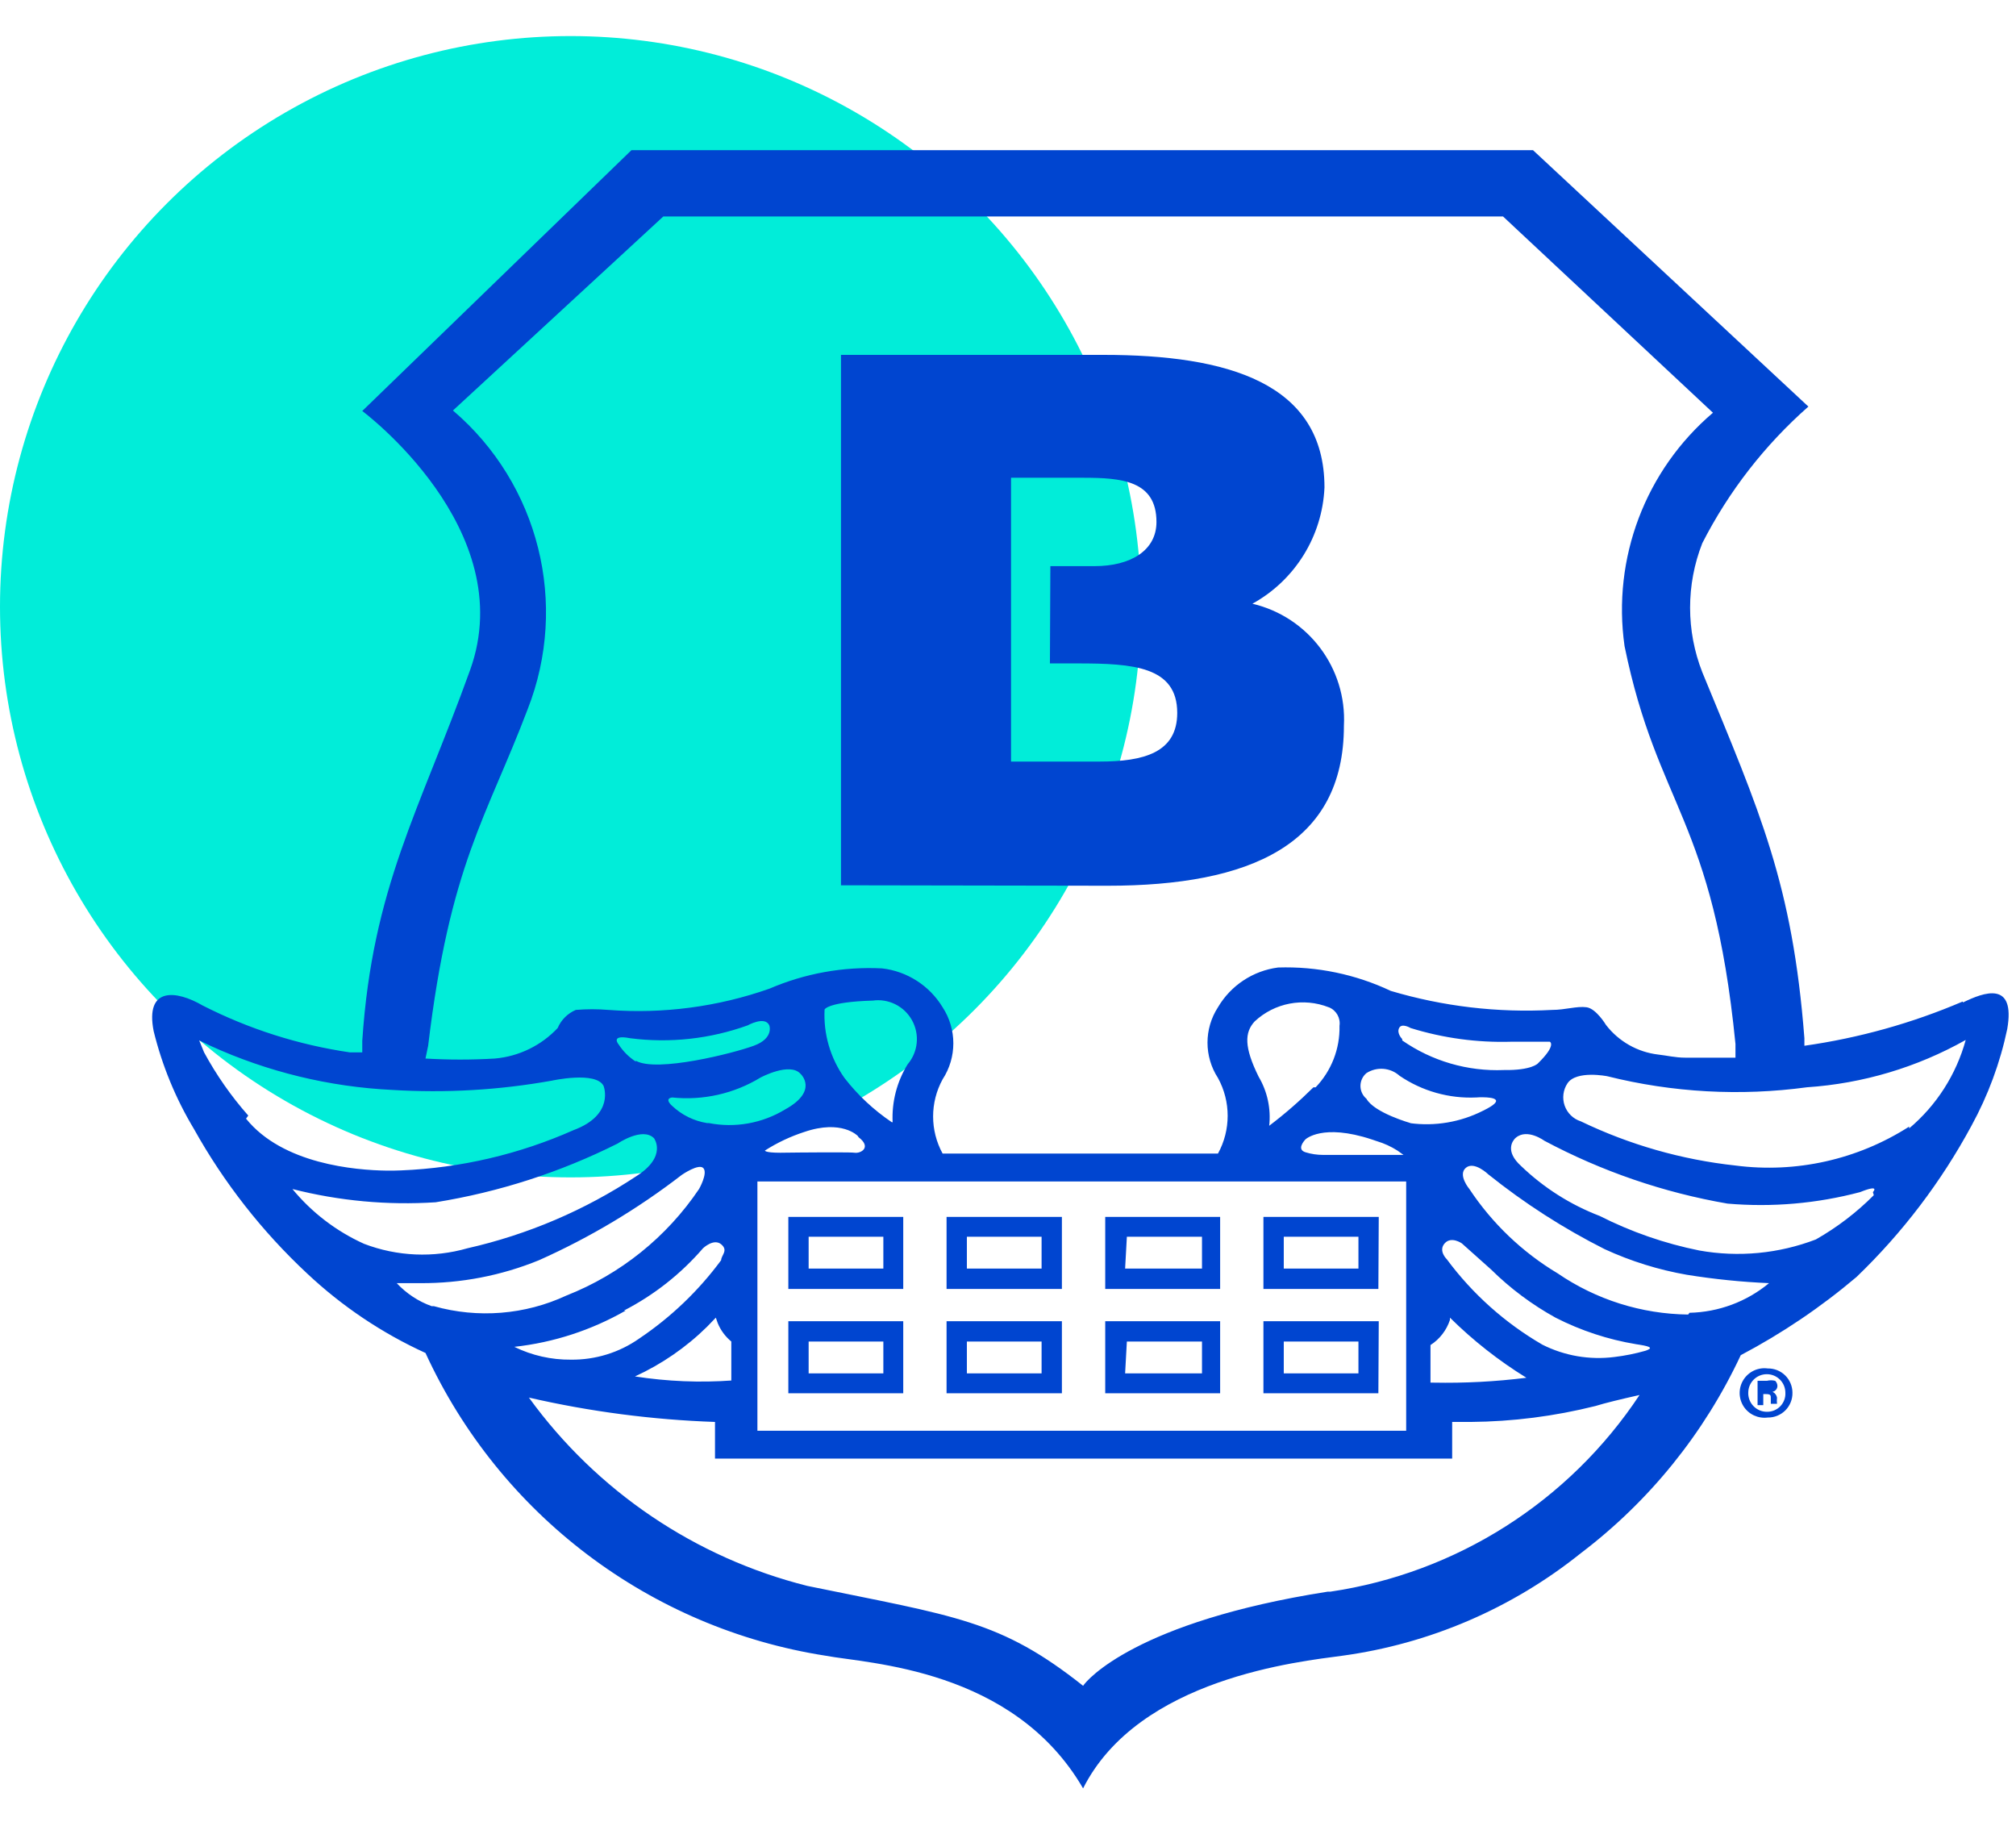
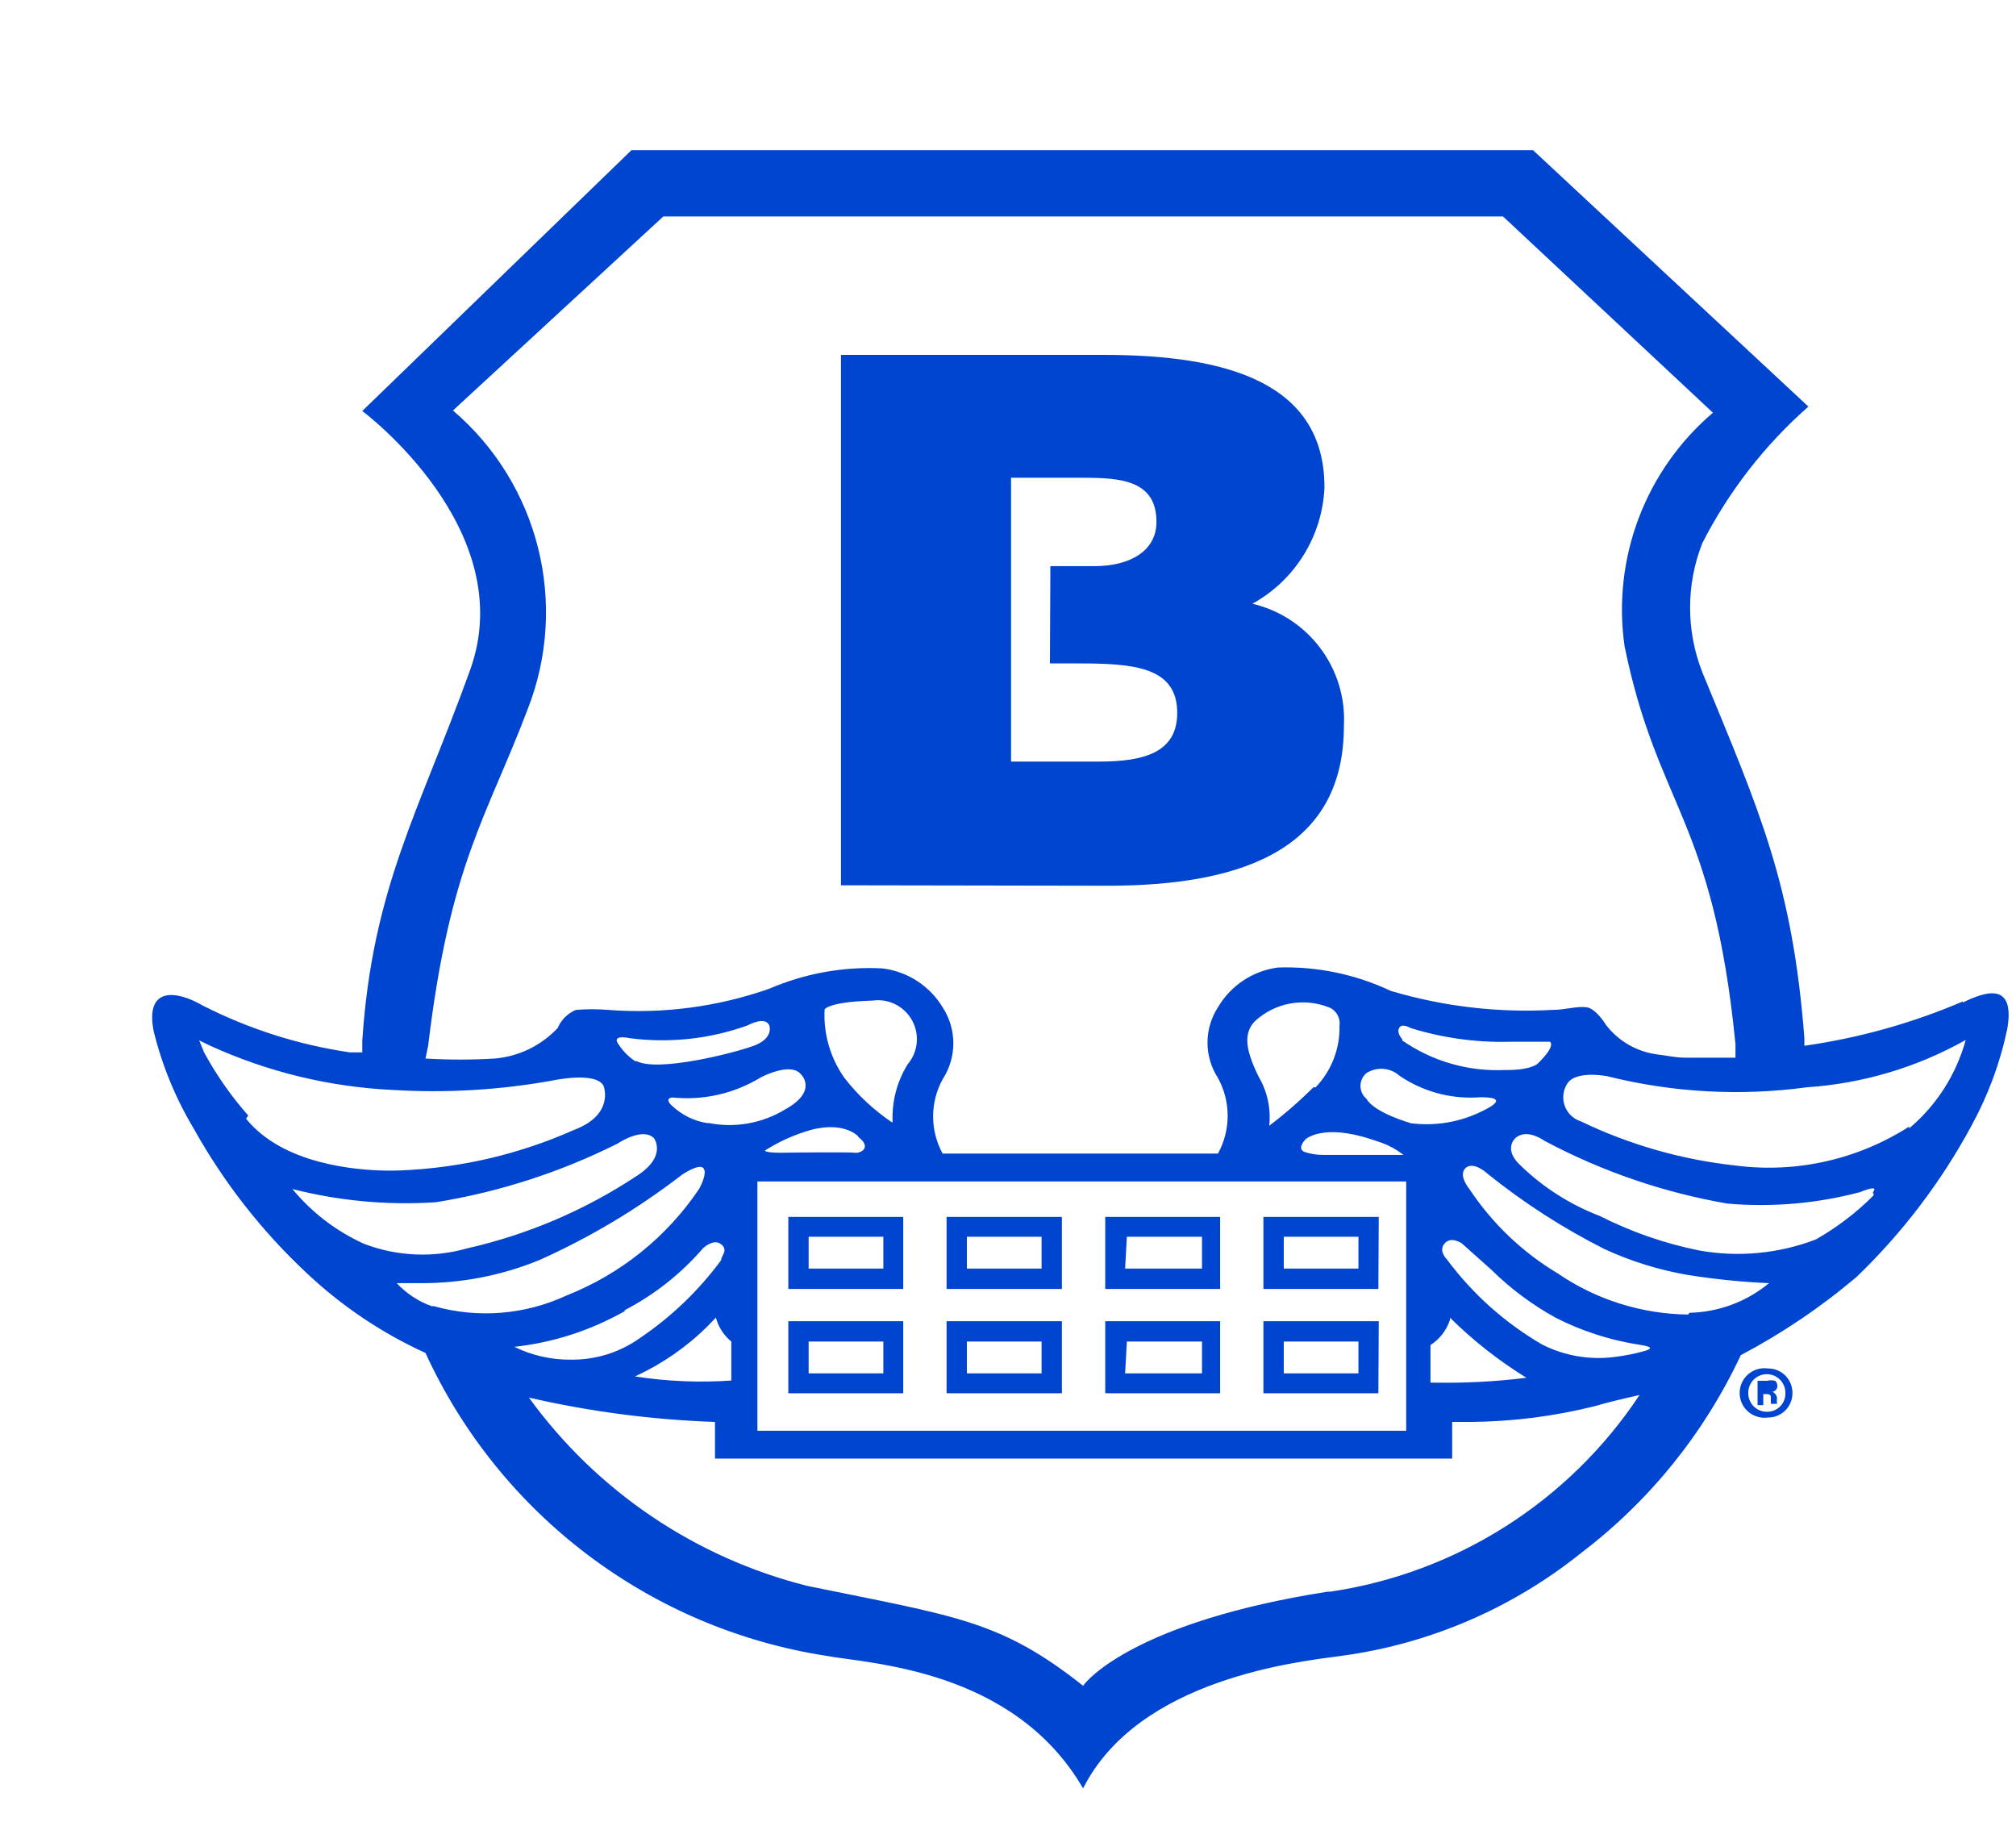
<svg xmlns="http://www.w3.org/2000/svg" width="53px" height="48px" viewBox="0 0 53 48" version="1.1">
  <title>brinks (1)</title>
  <g id="Page-1" stroke="none" stroke-width="1" fill="none" fill-rule="evenodd">
    <g id="Desktop-HD" transform="translate(-101, -46)" fill-rule="nonzero">
      <g id="brinks-(1)" transform="translate(101, 46)">
-         <circle id="Oval" fill="#01EDD9" cx="15" cy="15.948" r="15" />
        <path d="M40.303,3.948 L47.542,10.687 C46.395,11.697 45.448,12.916 44.753,14.277 C44.325,15.367 44.325,16.58 44.753,17.67 C46.275,21.365 47.123,23.236 47.437,27.29 L47.437,27.488 C48.869,27.285 50.267,26.895 51.597,26.326 L51.608,26.349 C52.154,26.082 52.991,25.769 52.77,27.047 C52.583,27.937 52.265,28.794 51.829,29.591 C51.034,31.064 50.015,32.405 48.808,33.565 C47.871,34.359 46.85,35.048 45.764,35.621 C44.805,37.672 43.362,39.459 41.558,40.827 C39.75,42.277 37.581,43.209 35.284,43.522 C34.18,43.673 29.939,44.103 28.474,47.008 C26.639,43.848 22.816,43.731 21.713,43.522 C17.091,42.803 13.137,39.814 11.186,35.563 C10.041,35.041 8.989,34.334 8.072,33.472 C6.889,32.368 5.885,31.086 5.097,29.672 C4.618,28.874 4.262,28.009 4.04,27.105 C3.808,25.931 4.633,26.025 5.33,26.431 C6.544,27.049 7.85,27.465 9.199,27.662 L9.524,27.662 L9.524,27.36 C9.791,23.328 11.024,21.318 12.359,17.612 C13.695,13.905 9.524,10.803 9.524,10.803 L16.6,3.948 L40.303,3.948 Z M43.103,36.668 C42.592,36.783 42.208,36.876 41.941,36.958 C40.869,37.226 39.77,37.367 38.665,37.376 L38.177,37.376 L38.177,38.34 L18.797,38.34 L18.797,37.376 C17.149,37.319 15.511,37.105 13.905,36.736 C15.688,39.195 18.279,40.947 21.225,41.686 C25.129,42.488 26.29,42.581 28.475,44.312 C28.568,44.162 29.869,42.628 34.9,41.838 L34.97,41.838 C38.292,41.347 41.249,39.467 43.103,36.668 Z M36.968,31.055 L19.912,31.055 L19.912,37.608 L36.968,37.608 L36.968,31.055 L36.968,31.055 Z M46.473,35.97 C46.644,35.967 46.81,36.033 46.932,36.153 C47.054,36.273 47.123,36.437 47.123,36.609 C47.126,36.783 47.059,36.949 46.936,37.073 C46.813,37.195 46.646,37.263 46.473,37.26 C46.222,37.293 45.973,37.178 45.837,36.965 C45.701,36.751 45.701,36.478 45.837,36.265 C45.974,36.051 46.222,35.936 46.473,35.97 L46.473,35.97 Z M46.449,36.121 C46.179,36.121 45.961,36.339 45.961,36.609 L45.961,36.597 C45.955,36.733 46.005,36.865 46.1,36.962 C46.195,37.059 46.325,37.112 46.461,37.109 C46.591,37.109 46.716,37.055 46.806,36.961 C46.896,36.867 46.944,36.739 46.937,36.609 C46.937,36.339 46.719,36.121 46.449,36.121 Z M46.67,36.295 C46.707,36.332 46.728,36.382 46.728,36.435 C46.726,36.49 46.695,36.538 46.65,36.565 L46.6,36.585 C46.662,36.613 46.706,36.67 46.717,36.737 C46.711,36.791 46.711,36.845 46.717,36.899 L46.554,36.899 L46.554,36.749 C46.554,36.679 46.554,36.644 46.426,36.644 L46.356,36.644 L46.356,36.934 L46.206,36.934 L46.206,36.295 L46.449,36.295 C46.522,36.277 46.598,36.277 46.67,36.295 L46.67,36.295 Z M32.077,34.728 L32.077,36.622 L29.056,36.622 L29.056,34.728 L32.076,34.728 L32.077,34.728 Z M36.247,34.728 L36.237,36.622 L33.215,36.622 L33.215,34.728 L36.248,34.728 L36.247,34.728 Z M27.917,34.728 L27.917,36.622 L24.885,36.622 L24.885,34.728 L27.917,34.728 Z M23.746,34.728 L23.746,36.622 L20.725,36.622 L20.725,34.728 L23.745,34.728 L23.746,34.728 Z M38.119,34.635 L38.119,34.693 C38.029,34.966 37.849,35.2 37.607,35.355 L37.607,36.343 L37.689,36.343 C38.504,36.359 39.319,36.316 40.129,36.215 C39.401,35.766 38.726,35.236 38.119,34.635 Z M18.819,34.635 L18.589,34.873 C18.039,35.415 17.397,35.857 16.693,36.18 C17.543,36.312 18.403,36.347 19.261,36.285 L19.226,36.286 L19.226,35.262 C19.068,35.132 18.946,34.966 18.869,34.779 L18.819,34.635 Z M31.6,35.262 L29.625,35.262 L29.579,36.099 L31.6,36.099 L31.6,35.262 Z M35.713,35.262 L33.75,35.262 L33.75,36.099 L35.713,36.099 L35.713,35.262 Z M27.383,35.262 L25.419,35.262 L25.419,36.099 L27.383,36.099 L27.383,35.262 Z M23.223,35.262 L21.259,35.262 L21.259,36.099 L23.223,36.099 L23.223,35.262 Z M18.959,32.706 C18.761,32.543 18.482,32.811 18.482,32.811 C17.9,33.485 17.194,34.041 16.402,34.449 L16.449,34.449 C15.549,34.964 14.552,35.289 13.521,35.402 C13.984,35.629 14.493,35.744 15.008,35.739 C15.652,35.747 16.283,35.552 16.809,35.181 C17.639,34.623 18.365,33.928 18.959,33.124 C18.959,32.996 19.156,32.869 18.959,32.706 L18.959,32.706 Z M38.432,32.683 C38.432,32.683 38.153,32.485 37.979,32.683 C37.805,32.88 38.037,33.101 38.037,33.101 C38.712,34.012 39.567,34.775 40.547,35.344 C41.132,35.639 41.791,35.752 42.441,35.669 C42.716,35.636 42.988,35.582 43.254,35.506 L43.249,35.507 L43.281,35.497 C43.431,35.44 43.43,35.399 43.106,35.347 L43.01,35.332 C42.274,35.21 41.56,34.975 40.895,34.635 C40.275,34.293 39.704,33.867 39.199,33.368 L38.432,32.683 Z M39.129,30.87 C39.129,30.87 38.758,30.51 38.537,30.696 C38.317,30.882 38.63,31.254 38.63,31.254 C39.229,32.158 40.023,32.916 40.954,33.473 C41.964,34.163 43.157,34.539 44.381,34.553 L44.416,34.507 C45.181,34.49 45.918,34.216 46.507,33.728 C45.783,33.697 45.062,33.623 44.347,33.508 C43.6,33.378 42.873,33.151 42.185,32.834 C41.101,32.288 40.077,31.629 39.129,30.87 L39.129,30.87 Z M18.494,30.708 C18.378,30.568 17.924,30.882 17.924,30.882 C16.767,31.775 15.507,32.528 14.172,33.124 C13.18,33.53 12.118,33.734 11.046,33.728 L10.43,33.728 C10.684,34 10.999,34.208 11.348,34.333 L11.406,34.333 C12.564,34.659 13.801,34.561 14.892,34.053 C16.31,33.494 17.526,32.518 18.378,31.253 C18.378,31.253 18.61,30.847 18.494,30.708 L18.494,30.708 Z M27.917,31.986 L27.917,33.88 L24.885,33.88 L24.885,31.986 L27.917,31.986 Z M32.077,31.986 L32.077,33.88 L29.056,33.88 L29.056,31.986 L32.076,31.986 L32.077,31.986 Z M36.247,31.986 L36.237,33.88 L33.215,33.88 L33.215,31.986 L36.248,31.986 L36.247,31.986 Z M23.746,31.986 L23.746,33.88 L20.725,33.88 L20.725,31.986 L23.745,31.986 L23.746,31.986 Z M23.223,32.508 L21.259,32.508 L21.259,33.345 L23.223,33.345 L23.223,32.508 Z M35.713,32.508 L33.75,32.508 L33.75,33.345 L35.713,33.345 L35.713,32.508 Z M31.6,32.508 L29.625,32.508 L29.579,33.345 L31.6,33.345 L31.6,32.508 Z M27.383,32.508 L25.419,32.508 L25.419,33.345 L27.383,33.345 L27.383,32.508 Z M17.193,29.918 C16.891,29.615 16.24,30.057 16.24,30.057 C14.732,30.813 13.118,31.334 11.453,31.602 C10.188,31.684 8.917,31.567 7.688,31.254 C8.197,31.872 8.841,32.364 9.571,32.694 C10.441,33.027 11.395,33.067 12.29,32.811 C13.871,32.453 15.375,31.811 16.728,30.917 C17.553,30.394 17.193,29.917 17.193,29.917 L17.193,29.918 Z M40.605,29.988 C40.605,29.988 40.152,29.65 39.85,29.906 L39.833,29.921 C39.769,29.986 39.556,30.257 39.989,30.649 C40.584,31.221 41.287,31.667 42.057,31.962 C42.884,32.381 43.763,32.686 44.672,32.869 C45.702,33.054 46.762,32.953 47.739,32.579 C48.297,32.261 48.809,31.871 49.261,31.416 L49.238,31.335 C49.238,31.335 49.448,31.115 48.901,31.335 C47.765,31.636 46.586,31.738 45.415,31.637 C43.735,31.347 42.111,30.789 40.605,29.987 L40.605,29.988 Z M5.237,27.348 L5.365,27.661 C5.688,28.257 6.078,28.815 6.527,29.323 L6.468,29.404 C7.431,30.601 9.348,30.759 10.164,30.77 L10.344,30.77 C10.473,30.768 10.547,30.764 10.547,30.764 C12.11,30.7 13.647,30.341 15.078,29.706 C16.17,29.3 15.868,28.544 15.868,28.544 C15.671,28.149 14.508,28.405 14.508,28.405 C13.125,28.653 11.718,28.735 10.314,28.649 C8.659,28.569 7.034,28.175 5.527,27.487 L5.237,27.347 L5.237,27.348 Z M51.677,27.336 C50.397,28.056 48.972,28.481 47.507,28.579 C45.754,28.817 43.971,28.718 42.255,28.289 C42.255,28.289 41.442,28.126 41.209,28.475 C41.093,28.648 41.066,28.865 41.134,29.061 C41.203,29.258 41.36,29.411 41.558,29.474 C42.838,30.09 44.213,30.483 45.624,30.636 C47.219,30.843 48.836,30.481 50.191,29.613 L50.191,29.66 C50.911,29.054 51.429,28.243 51.678,27.336 L51.677,27.336 Z M36.062,29.95 C34.761,29.52 34.319,29.95 34.319,29.95 C34.273,30 34.089,30.214 34.319,30.287 C34.469,30.334 34.626,30.357 34.784,30.357 L36.898,30.357 L36.738,30.243 C36.571,30.137 36.391,30.054 36.201,29.997 L36.062,29.95 Z M39.512,5.69 L17.438,5.69 L11.908,10.79 C14.171,12.721 14.959,15.876 13.871,18.645 C12.791,21.492 11.826,22.723 11.256,27.487 L11.186,27.824 C11.794,27.86 12.403,27.86 13.011,27.824 C13.641,27.768 14.228,27.483 14.661,27.022 C14.752,26.808 14.923,26.638 15.137,26.546 C15.423,26.522 15.711,26.522 15.997,26.546 C17.43,26.655 18.87,26.465 20.227,25.988 C21.16,25.586 22.174,25.403 23.189,25.454 C23.849,25.53 24.437,25.908 24.781,26.476 C25.157,27.052 25.157,27.795 24.781,28.37 C24.448,28.978 24.448,29.714 24.781,30.322 L32.02,30.322 C32.36,29.704 32.36,28.954 32.02,28.335 C31.653,27.77 31.653,27.042 32.02,26.476 C32.357,25.903 32.94,25.517 33.6,25.431 C34.622,25.398 35.638,25.609 36.563,26.046 C37.937,26.455 39.372,26.624 40.803,26.546 C41.153,26.546 41.454,26.441 41.71,26.476 C41.965,26.511 42.221,26.941 42.221,26.941 C42.555,27.374 43.049,27.655 43.592,27.719 C43.812,27.743 44.045,27.801 44.301,27.801 L45.625,27.801 L45.625,27.441 C45.033,21.491 43.58,21.236 42.709,16.984 C42.38,14.675 43.257,12.36 45.033,10.849 L39.513,5.689 L39.512,5.69 Z M22.55,29.858 C22.55,29.858 22.132,29.417 21.144,29.754 C20.78,29.872 20.433,30.036 20.11,30.242 C20.11,30.242 20.098,30.3 20.517,30.3 L20.586,30.299 C20.761,30.297 21.245,30.291 21.679,30.29 L21.99,30.29 C22.232,30.29 22.42,30.293 22.469,30.3 C22.631,30.323 22.922,30.16 22.573,29.893 L22.55,29.858 Z M34.936,26.478 C34.268,26.214 33.508,26.358 32.984,26.849 C32.717,27.139 32.705,27.523 33.089,28.301 C33.319,28.69 33.416,29.142 33.367,29.591 C33.777,29.281 34.165,28.942 34.529,28.581 L34.587,28.581 C35.003,28.147 35.229,27.566 35.215,26.965 C35.246,26.758 35.131,26.555 34.936,26.477 L34.936,26.478 Z M21.05,28.231 C20.771,27.905 19.993,28.324 19.993,28.324 C19.297,28.748 18.48,28.932 17.669,28.847 C17.449,28.881 17.669,29.067 17.669,29.067 C17.923,29.307 18.243,29.465 18.587,29.52 L18.634,29.52 C19.325,29.655 20.042,29.527 20.644,29.16 C21.527,28.672 21.05,28.23 21.05,28.23 L21.05,28.231 Z M36.794,28.277 C36.552,28.06 36.196,28.032 35.923,28.207 C35.823,28.291 35.766,28.415 35.766,28.544 C35.766,28.674 35.823,28.797 35.923,28.881 C36.132,29.253 37.084,29.521 37.084,29.521 L37.061,29.521 C37.722,29.611 38.395,29.497 38.99,29.195 C39.615,28.891 39.239,28.845 38.987,28.842 L38.901,28.842 L38.816,28.847 C38.098,28.881 37.388,28.681 36.794,28.277 L36.794,28.277 Z M23.059,26.291 L22.933,26.301 C21.759,26.337 21.678,26.534 21.678,26.534 C21.645,27.176 21.829,27.81 22.201,28.335 C22.551,28.786 22.971,29.178 23.444,29.497 L23.467,29.497 C23.442,28.962 23.579,28.431 23.862,27.975 C24.138,27.65 24.183,27.189 23.976,26.817 C23.77,26.445 23.354,26.239 22.933,26.302 L23.059,26.291 Z M37.084,27.022 C37.084,27.022 36.852,26.882 36.782,27.022 C36.712,27.162 36.864,27.312 36.864,27.312 L36.864,27.348 C37.646,27.892 38.584,28.165 39.536,28.126 C40.268,28.138 40.431,27.952 40.431,27.952 C40.931,27.464 40.744,27.382 40.744,27.382 L39.734,27.382 C38.837,27.409 37.942,27.288 37.084,27.022 L37.084,27.022 Z M20.225,26.952 C20.109,26.697 19.656,26.952 19.656,26.952 C18.667,27.309 17.608,27.424 16.566,27.29 C16.031,27.185 16.263,27.452 16.263,27.452 C16.38,27.634 16.535,27.788 16.716,27.905 L16.716,27.882 C17.262,28.196 19.284,27.685 19.819,27.487 C20.353,27.29 20.225,26.953 20.225,26.953 L20.225,26.952 Z M29.01,9.328 C32.264,9.328 34.82,10.06 34.82,12.813 C34.764,14.093 34.047,15.25 32.926,15.869 C34.398,16.216 35.411,17.566 35.331,19.076 C35.331,22.201 32.868,23.282 29.115,23.282 L22.109,23.27 L22.109,9.328 L29.01,9.328 Z M28.476,12.558 L26.58,12.558 L26.58,20.018 L28.904,20.018 C30.066,20.018 30.949,19.785 30.949,18.739 C30.949,17.519 29.787,17.438 28.334,17.438 L27.602,17.438 L27.614,14.881 L28.776,14.881 C29.717,14.881 30.403,14.475 30.403,13.72 C30.403,12.627 29.473,12.558 28.473,12.558 L28.476,12.558 Z" id="Shape" fill="#0045D0" />
      </g>
    </g>
  </g>
</svg>